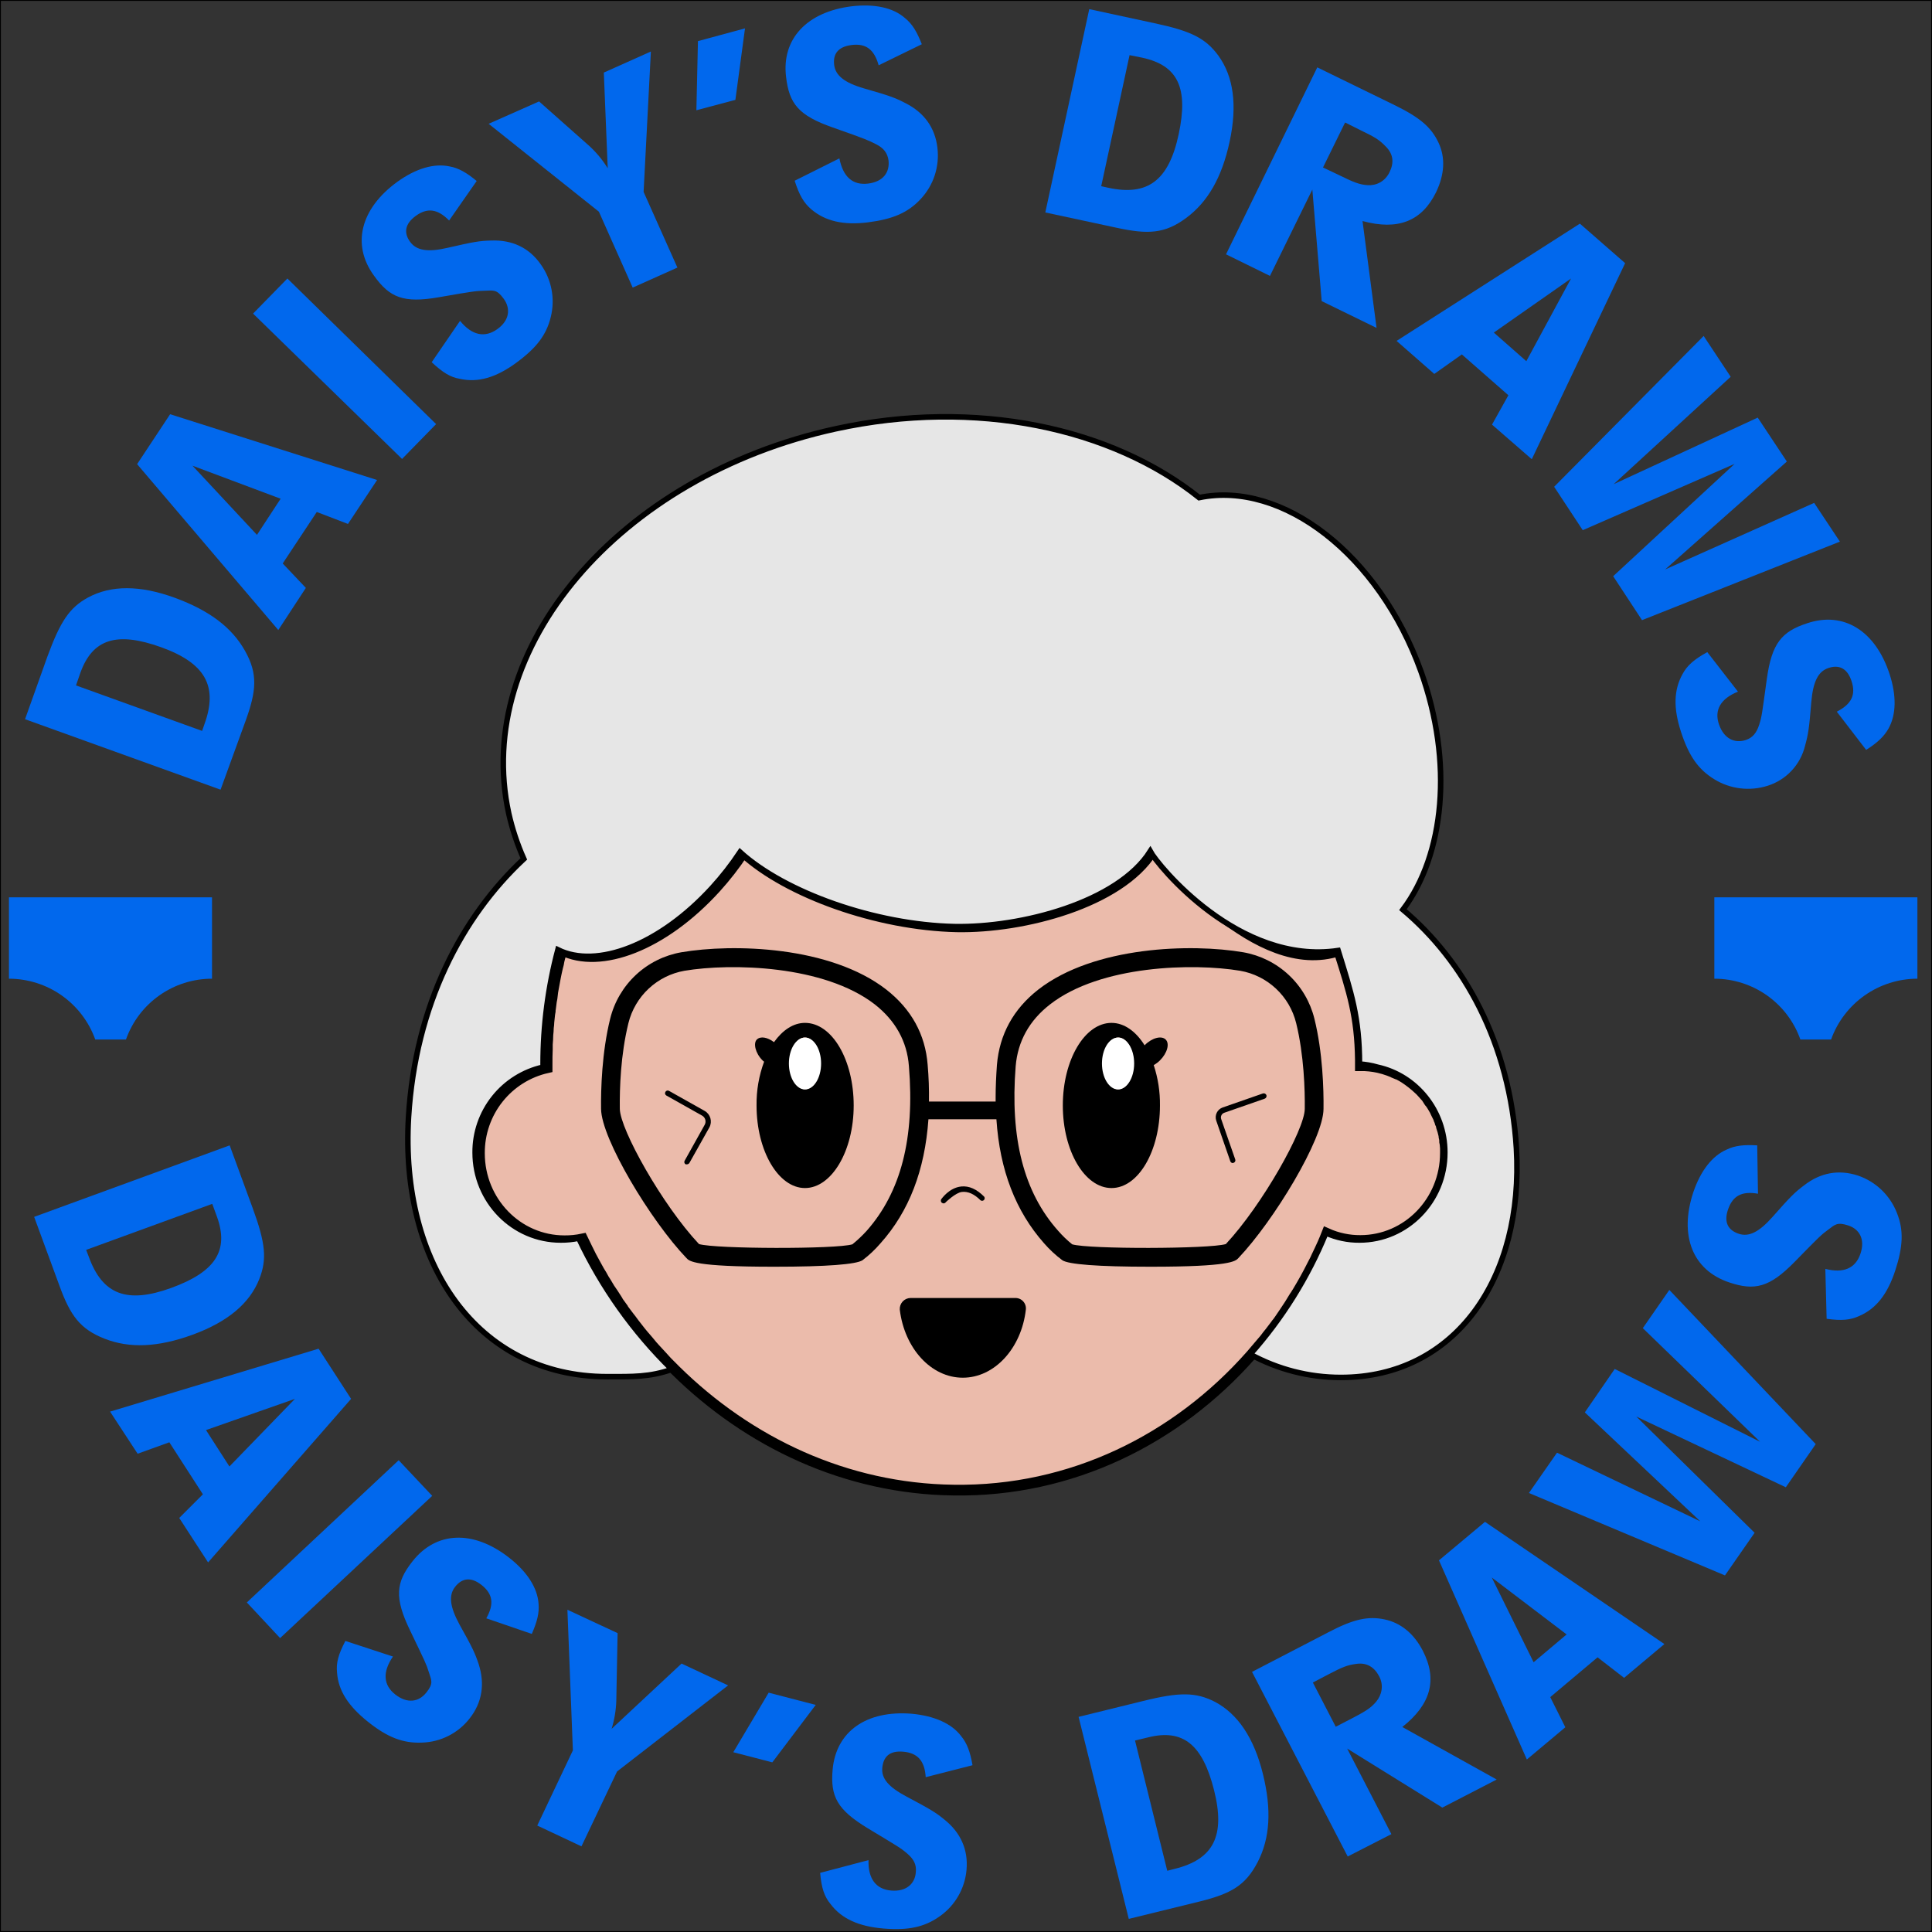
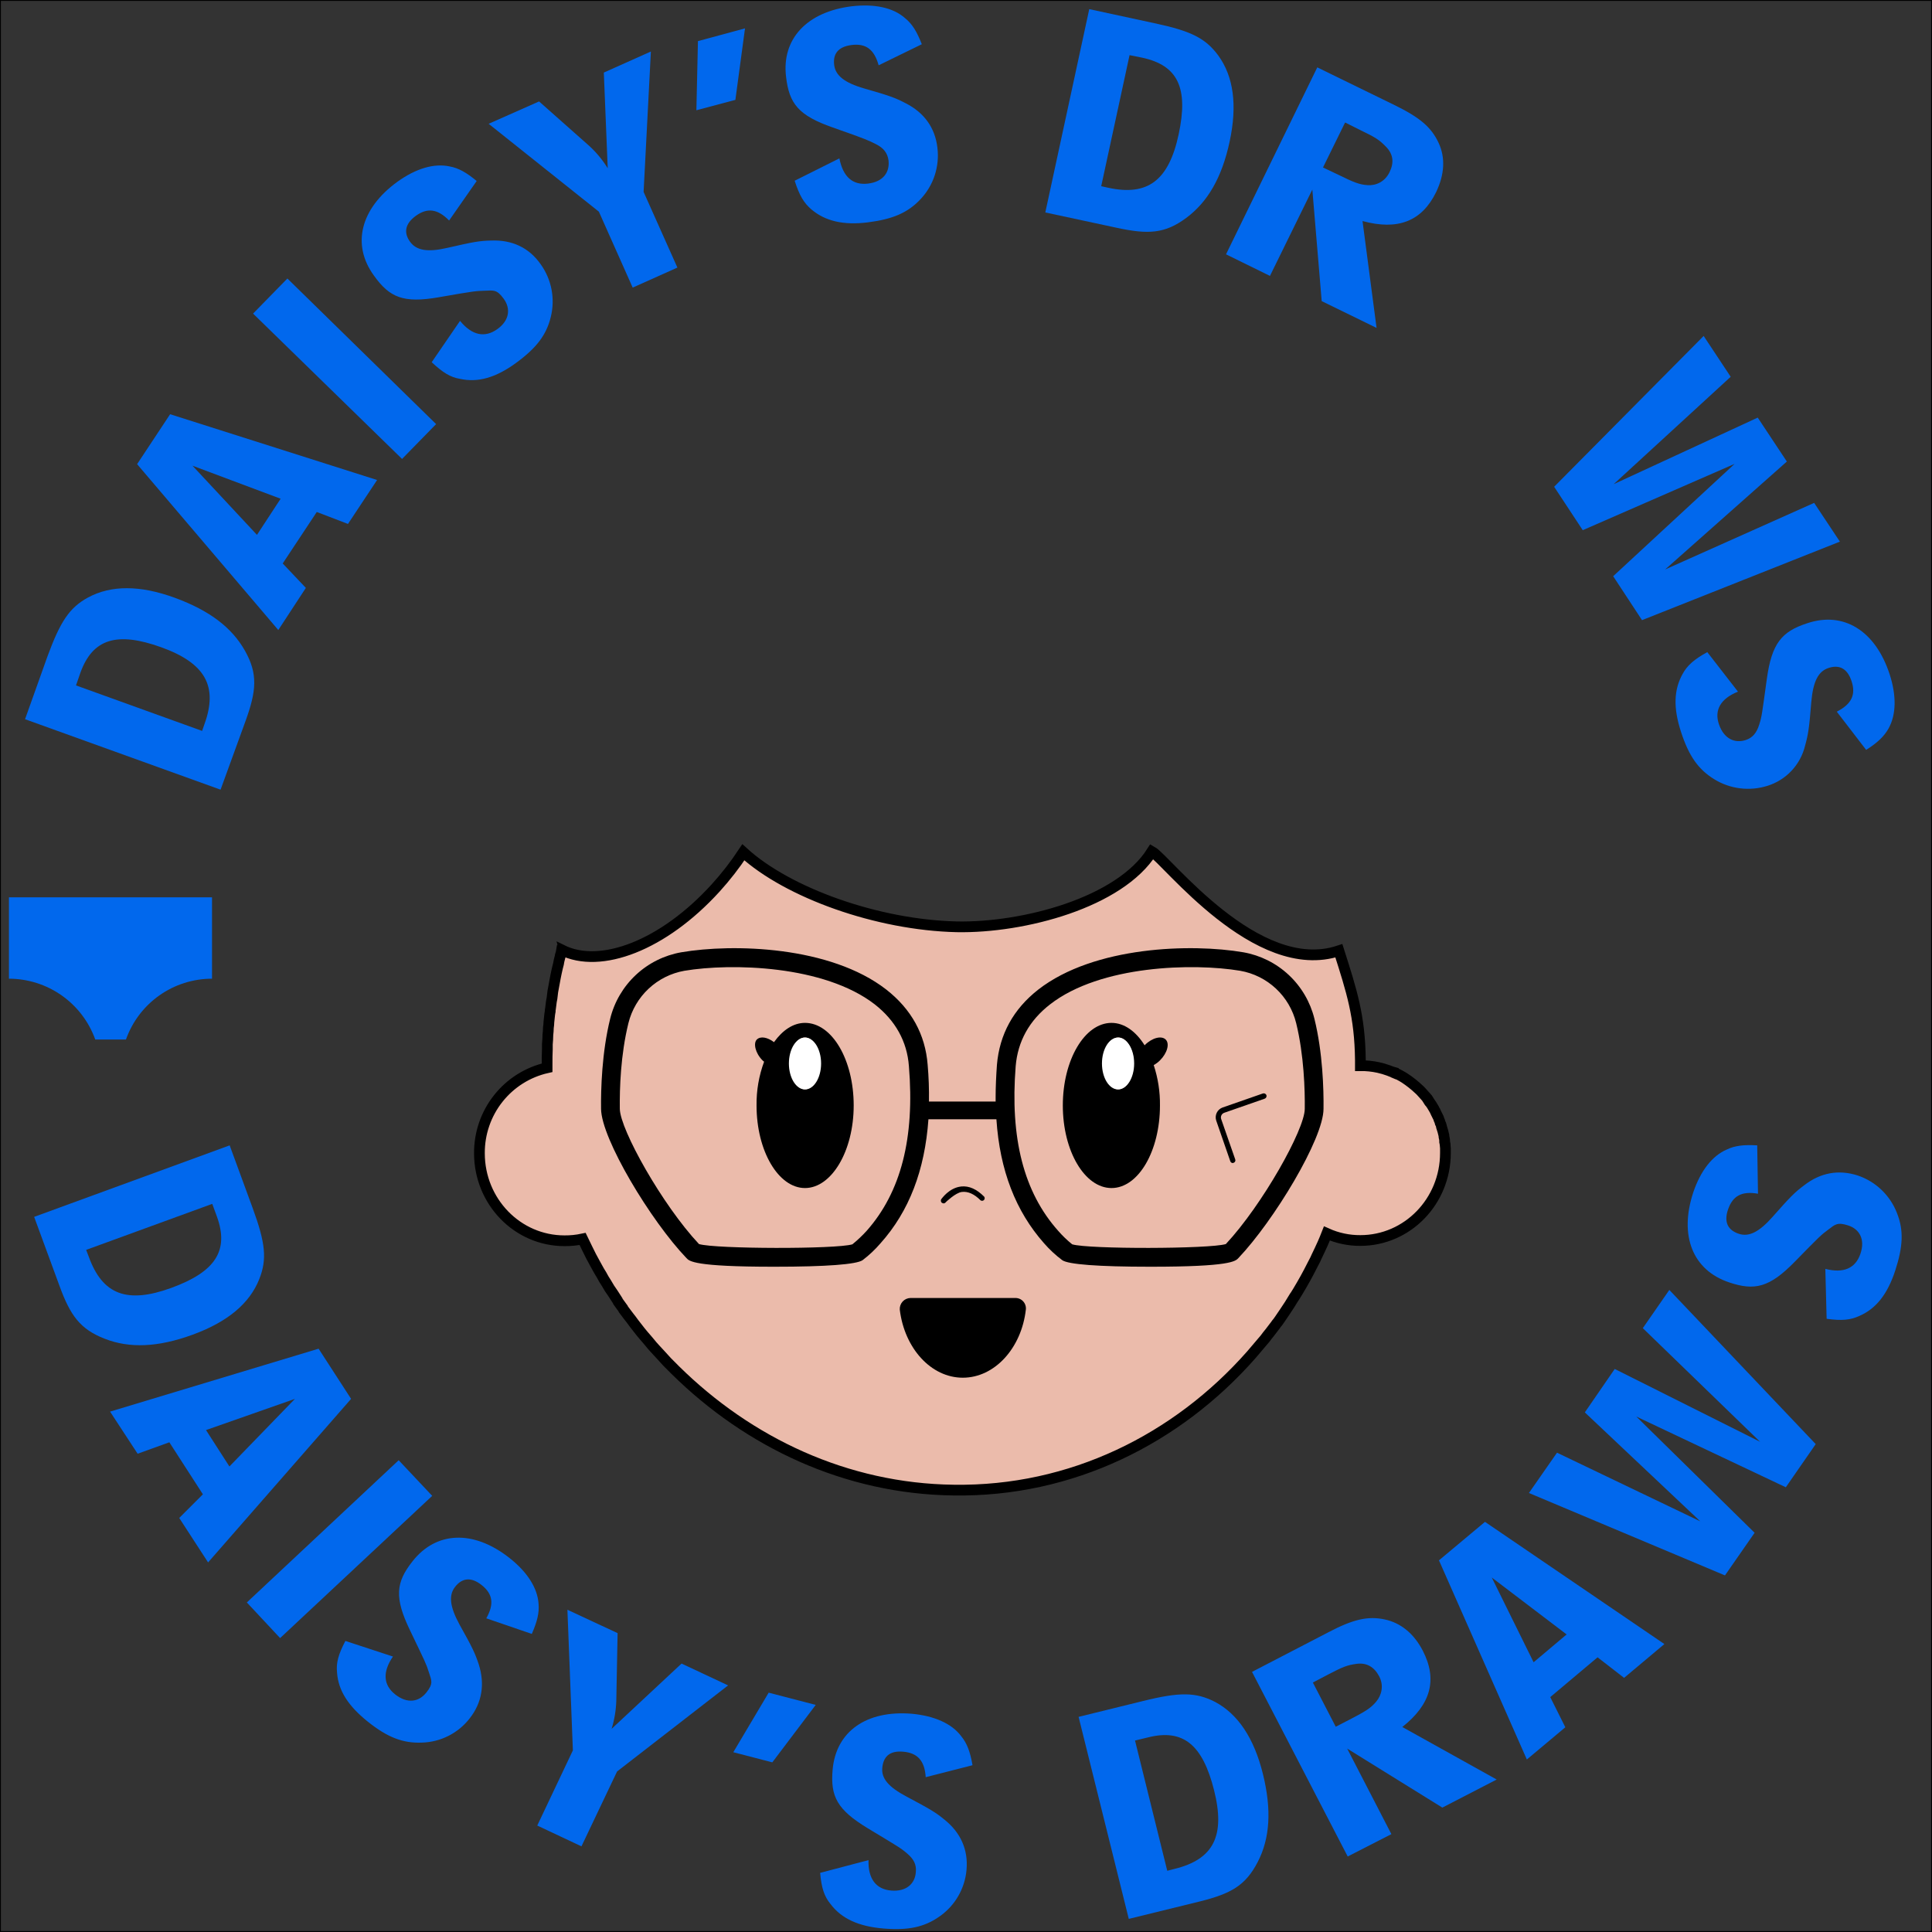
<svg xmlns="http://www.w3.org/2000/svg" width="1080" height="1080" viewBox="0 0 1080 1080" fill="none">
  <rect x="0" y="0" width="1080" height="1080" fill="#333333" stroke="none" />
  <path d="M808 644.511C808 671.6 786.696 693.447 760.464 693.447C754.024 693.494 747.649 692.153 741.768 689.515C741.044 691.408 740.174 693.301 739.45 695.049L737.71 698.836L735.971 702.477L735.247 704.079L733.652 707.138C731.189 712.09 728.435 717.041 725.537 721.848L723.363 725.343C723.363 725.489 723.362 725.489 723.218 725.489L720.899 729.276C719.16 732.043 717.276 734.664 715.536 737.286C713.797 739.908 713.797 739.471 713.073 740.636L711.189 743.112L709.739 745.005L708.435 746.607L707.131 748.355L705.392 750.394L699.45 757.385C658 804.428 598.87 833.994 533.073 832.974C473.073 832.246 418.58 806.467 377.421 765.832L374.088 762.483L372.783 761.172L369.74 757.822L365.972 753.744C364.957 752.724 364.088 751.559 363.218 750.54L361.624 748.646C359.16 745.879 356.841 742.966 354.523 739.908C352.204 736.849 352.783 737.432 351.769 736.267L348.581 732.043C348.436 731.752 348.291 731.606 348.291 731.46L345.537 727.673C345.351 727.208 345.108 726.767 344.812 726.363L342.638 723.013C341.315 721.197 340.105 719.3 339.015 717.333C338.013 715.831 337.093 714.275 336.262 712.672C335.392 711.216 334.523 709.905 333.798 708.449C333.073 706.992 331.479 704.37 330.465 702.331L328.291 697.962L325.682 692.573C322.347 693.28 318.945 693.622 315.537 693.593C289.305 693.593 268.001 671.746 268.001 644.656C267.932 633.55 271.647 622.755 278.529 614.065C285.41 605.374 295.043 599.312 305.827 596.885V594.991C305.827 592.079 305.827 589.311 305.972 586.544V583.777C306.117 582.029 306.262 580.281 306.262 578.534C306.43 577.18 306.527 575.819 306.552 574.456C306.72 573.395 306.817 572.325 306.842 571.251L307.276 567.173C307.421 566.591 307.421 565.863 307.566 565.28C307.543 564.838 307.592 564.395 307.711 563.969C307.856 563.241 307.856 562.367 308.001 561.639C308.123 560.415 308.317 559.199 308.581 557.998L309.015 554.357C309.305 553.046 309.45 551.735 309.74 550.424C310.03 549.114 310.175 547.803 310.465 546.492C310.755 545.181 310.899 544.162 311.189 542.996C311.479 541.831 311.769 540.229 312.204 538.773C312.376 537.642 312.618 536.523 312.928 535.423C313.094 535.004 313.192 534.562 313.218 534.112C313.545 533.165 313.787 532.19 313.943 531.199C313.981 531.199 314.018 531.184 314.045 531.157C314.073 531.129 314.088 531.092 314.088 531.054C335.682 541.831 370.754 528.578 400.03 496.39C405.702 490.15 410.886 483.479 415.537 476.437C440.464 499.157 490.464 517.072 534.812 518.091C572.203 518.819 625.971 504.546 643.942 476C652.058 480.515 702.493 546.783 748.435 531.491C755.681 554.211 760.174 568.047 760.464 592.516V595.72C763.825 595.684 767.179 596.026 770.464 596.739C772.482 597.187 774.467 597.771 776.406 598.487L777.855 599.07L778.87 599.361C778.87 599.506 779.015 599.506 779.16 599.652L780.899 600.38H781.188L782.058 600.817L783.652 601.691L785.102 602.565C787.99 604.456 790.706 606.6 793.217 608.973C793.736 609.422 794.221 609.908 794.667 610.43L797.42 613.488L798.435 615.09H798.58L799.594 616.693C800.031 617.24 800.418 617.825 800.754 618.44L801.623 619.897C801.768 620.042 801.768 620.334 801.913 620.479C802.211 620.934 802.455 621.423 802.638 621.936L803.797 624.266C804.076 624.712 804.273 625.206 804.377 625.722C804.704 626.368 804.948 627.053 805.101 627.761C805.356 628.22 805.551 628.709 805.681 629.218C805.798 629.442 805.849 629.694 805.826 629.946C806.347 631.474 806.782 633.03 807.13 634.607C807.145 635.248 807.243 635.884 807.42 636.5C807.54 637.075 807.589 637.662 807.565 638.248C807.71 638.83 807.71 639.267 807.855 639.85V640.287C807.855 640.869 808 641.306 808 641.889V644.511V644.511Z" fill="#EBBBAB" stroke="black" stroke-width="6" stroke-miterlimit="10" />
-   <path d="M749.481 770C731.787 769.993 714.378 765.54 698.853 757.049C716.69 736.998 731.004 714.071 741.189 689.24C747.092 691.876 753.491 693.215 759.956 693.169C786.288 693.169 807.674 671.342 807.674 644.277C807.674 620.849 791.526 601.205 769.994 596.548C766.724 595.59 763.357 595.004 759.956 594.802C759.956 568.755 755.301 554.786 748.026 531.358C692.452 539.653 647.062 483.484 642.988 475.918C624.949 504.438 570.975 518.699 533.44 517.971C489.068 516.953 438.732 499.054 413.709 476.354C409.04 483.39 403.836 490.055 398.142 496.29C368.755 528.448 333.548 541.69 311.871 530.922C306.36 551.767 303.572 573.24 303.579 594.802V596.548C292.753 598.973 283.083 605.03 276.176 613.713C269.268 622.395 265.539 633.181 265.608 644.277C265.608 671.342 286.994 693.169 313.472 693.169C316.845 693.198 320.211 692.856 323.51 692.15C336.385 719.493 354.02 744.326 375.592 765.489C363.081 769.854 353.625 769.563 339.513 769.563C266.481 769.563 223.564 706.12 228.365 624.632C232.147 561.771 258.188 512.442 292.813 480.138C289.177 471.945 286.351 463.416 284.375 454.673C264.299 362.417 345.914 266.233 466.955 239.75C545.515 222.579 621.457 239.168 670.339 278.165C716.893 268.561 770.722 309.887 794.29 375.223C812.62 426.298 807.383 477.809 784.251 508.513C818.003 536.888 844.045 582.579 847.682 641.948C851.901 713.977 813.93 770 749.481 770Z" fill="#E6E6E6" stroke="black" stroke-width="3.093" stroke-miterlimit="10" />
  <path fill-rule="evenodd" clip-rule="evenodd" d="M118.515 501.606V547.099C107.963 547.097 97.67 550.367 89.054 556.458C80.438 562.549 73.923 571.162 70.406 581.11H53.255C49.693 571.162 43.146 562.557 34.509 556.469C25.872 550.382 15.566 547.109 5 547.099V501.606H118.515Z" fill="#0168ED" />
-   <path fill-rule="evenodd" clip-rule="evenodd" d="M1071.84 501.606V547.099C1061.27 547.109 1050.97 550.382 1042.33 556.469C1033.69 562.557 1027.14 571.162 1023.58 581.11H1006.43C1002.91 571.162 996.399 562.549 987.783 556.458C979.167 550.367 968.874 547.097 958.322 547.099V501.606H1071.84Z" fill="#0168ED" />
  <path d="M26.5 367.016C33.767 347.249 38.854 339.691 49.174 334.022C62.109 327.046 78.243 327.046 97.719 334.168C117.195 341.29 129.695 350.882 136.962 363.818C144.23 376.754 143.358 386.201 137.253 403.061L123.3 441.433L14 402.044L26.5 367.016ZM114.289 404.806C121.992 383.585 114.725 370.649 90.016 361.783C65.307 352.917 51.79 357.132 44.959 376.027L42.488 383.149L112.98 408.585L114.289 404.806Z" fill="#0168ED" />
  <path d="M210.799 268.326L194.52 292.889L177.078 286.203L158.038 314.982L170.974 328.644L155.567 352.19L76.644 259.46L95.103 231.553L210.799 268.326ZM107.603 260.332L143.649 298.994L156.875 278.791L107.603 260.332Z" fill="#0168ED" />
  <path d="M160.654 155.683L243.792 237.077L224.752 256.553L141.469 175.305L160.654 155.683Z" fill="#0168ED" />
  <path d="M257.164 179.375C263.85 187.514 270.972 188.968 277.949 184.026C284.925 179.084 285.506 172.398 281.582 167.02C277.658 161.643 275.914 162.369 270.972 162.515C266.03 162.66 265.303 162.66 245.391 166.148C225.479 169.637 217.775 166.294 209.055 154.085C196.41 136.788 201.497 116.585 222.136 101.615C232.455 94.202 242.63 91.15 251.35 93.039C256.292 93.912 260.652 96.382 266.466 101.179L251.06 123.271C244.664 116.731 238.851 116.004 232.455 120.655C226.06 125.306 225.769 130.393 229.258 135.19C232.746 139.986 238.996 141.149 250.188 138.533C264.722 135.19 268.065 134.608 274.606 134.463C286.233 134.027 295.681 138.387 302.221 147.689C305.25 151.902 307.326 156.723 308.305 161.818C309.284 166.913 309.142 172.16 307.89 177.195C305.419 187.369 299.75 194.636 288.413 202.921C277.076 211.205 267.048 213.967 257.164 211.787C251.786 210.915 247.571 208.299 241.321 202.485L257.164 179.375Z" fill="#0168ED" />
  <path d="M301.349 56.703L329.546 81.702C333.483 85.339 336.906 89.496 339.721 94.057L337.54 40.569L363.848 28.796L359.778 107.283L378.673 149.579L353.674 160.77L334.779 118.329L273.152 69.203L301.349 56.703Z" fill="#0168ED" />
  <path d="M416.463 15.861L411.085 55.831L389.283 61.645L390.155 22.983L416.463 15.861Z" fill="#0168ED" />
  <path d="M469.222 88.533C471.257 98.853 476.635 103.649 485.21 102.632C493.786 101.614 497.419 96.237 496.693 89.696C496.111 85.481 493.931 82.72 489.571 80.539C485.21 78.359 484.484 77.923 465.443 71.237C446.403 64.551 441.171 58.011 439.426 43.04C436.81 21.82 451.054 6.558 476.199 3.506C488.844 2.053 499.309 4.233 505.995 10.192C509.919 13.39 512.535 17.605 515.297 24.727L491.169 36.5C488.699 27.634 484.048 24.145 476.053 25.163C468.059 26.18 465.589 30.541 466.315 36.354C467.042 42.168 471.984 46.238 483.03 49.435C497.274 53.505 500.472 54.668 506.285 57.72C516.605 62.953 522.709 71.383 524.018 82.574C524.652 87.737 524.148 92.975 522.541 97.922C520.934 102.869 518.263 107.404 514.715 111.207C507.594 118.911 499.018 122.544 485.21 124.288C471.403 126.033 461.228 123.562 453.525 117.021C449.31 113.387 446.839 109.172 444.223 101.033L469.222 88.533Z" fill="#0168ED" />
  <path d="M645.236 12.954C665.875 17.314 673.869 21.384 680.991 30.977C689.566 42.75 691.746 58.738 687.386 79.086C683.026 99.435 675.032 112.952 663.113 121.818C651.195 130.684 641.747 131.12 624.306 127.341L584.336 118.766L608.899 5.105L645.236 12.954ZM619.51 104.958C641.602 109.754 653.375 100.888 658.898 75.016C664.421 49.145 658.462 36.645 638.695 32.285L631.428 30.831L615.585 104.086L619.51 104.958Z" fill="#0168ED" />
  <path d="M779.536 58.738C793.78 65.714 800.029 71.092 804.099 79.668C808.169 88.243 807.442 97.69 802.791 107.429C794.797 123.707 781.425 128.94 761.658 123.562L769.507 183.299L738.839 168.328L733.606 105.975L709.915 154.23L685.352 142.166L736.368 37.663L779.536 58.738ZM748.432 97.836C756.716 101.905 759.914 103.214 764.565 103.504C769.216 103.795 774.158 101.615 776.774 96.237C779.39 90.859 778.809 86.208 774.884 82.138C770.96 78.069 768.78 76.761 760.641 72.836L751.92 68.476L739.566 93.621L748.432 97.836Z" fill="#0168ED" />
-   <path d="M856.279 256.699L834.041 237.368L843.198 220.944L817.181 198.124L801.774 209.025L780.699 190.566L883.168 125.015L908.458 147.108L856.279 256.699ZM878.226 155.683L835.059 185.915L853.227 201.903L878.226 155.683Z" fill="#0168ED" />
  <path d="M917.904 346.667L901.771 322.104L969.647 259.315L884.765 296.378L868.777 272.105L952.351 187.805L967.467 210.624L902.061 270.652L982.583 233.443L998.862 258.007L930.84 318.325L1014.12 281.117L1028.51 302.773L917.904 346.667Z" fill="#0168ED" />
  <path d="M971.537 386.637C961.799 390.562 958.165 396.957 960.927 404.951C963.689 412.945 969.648 415.706 975.898 413.672C979.822 412.363 982.002 409.602 983.456 404.951C984.909 400.3 984.909 399.428 987.671 379.515C990.432 359.603 995.955 353.062 1010.2 348.411C1030.55 341.58 1048.28 352.481 1056.27 376.754C1060.2 388.817 1060.05 399.428 1055.69 407.276C1053.22 411.637 1049.59 415.125 1043.19 419.195L1026.77 397.829C1035.05 393.614 1037.52 388.381 1035.05 380.823C1032.58 373.265 1027.79 371.521 1022.12 373.411C1016.45 375.3 1013.54 380.823 1012.52 392.451C1011.36 407.131 1010.78 410.619 1009.04 416.869C1007.78 422.089 1005.19 426.895 1001.52 430.817C997.852 434.74 993.231 437.646 988.107 439.252C983.171 440.823 977.954 441.312 972.813 440.685C967.671 440.058 962.725 438.33 958.311 435.619C949.299 430.096 944.067 422.538 939.707 409.166C935.346 395.794 935.637 385.62 940.579 376.754C943.195 371.957 946.974 368.614 954.386 364.545L971.537 386.637Z" fill="#0168ED" />
  <path d="M141.178 675.149C148.446 694.916 149.318 703.927 144.957 714.973C139.579 728.636 127.225 738.955 107.749 746.077C88.272 753.199 72.43 753.781 58.622 748.403C44.814 743.025 39.291 735.467 33.186 718.607L19.088 680.236L128.388 640.266L141.178 675.149ZM49.611 702.474C57.314 723.839 71.122 728.926 95.83 719.915C120.539 710.904 128.097 698.985 121.266 680.09L118.65 672.968L48.157 698.695L49.611 702.474Z" fill="#0168ED" />
  <path d="M116.323 873.4L100.189 848.546L113.416 835.319L94.666 806.25L76.934 812.645L61.527 789.099L178.095 753.926L196.263 781.978L116.323 873.4ZM164.868 781.978L115.16 799.419L128.241 819.767L164.868 781.978Z" fill="#0168ED" />
  <path d="M241.612 836.192L156.585 915.696L137.98 895.783L222.862 816.279L241.612 836.192Z" fill="#0168ED" />
  <path d="M219.664 926.015C213.705 934.736 214.286 942.003 220.972 947.236C227.658 952.468 234.053 951.451 238.268 946.218C242.483 940.986 241.175 939.387 239.722 934.736C238.268 930.085 237.832 929.358 229.112 911.19C220.391 893.022 221.263 884.592 230.565 872.819C243.792 855.959 264.576 855.086 284.634 870.784C294.663 878.632 300.476 887.644 301.058 896.51C301.494 901.597 300.331 906.393 297.279 913.37L271.843 904.649C276.349 896.655 275.477 890.987 269.227 886.045C262.977 881.103 258.035 882.411 254.402 887.063C250.768 891.714 251.349 897.963 256.873 908.138C264.14 921.073 265.593 924.271 267.628 930.376C271.117 941.422 269.518 951.741 262.541 960.607C259.361 964.698 255.312 968.033 250.688 970.37C246.063 972.708 240.977 973.99 235.797 974.125C225.333 974.561 216.612 971.218 205.711 962.497C194.81 953.776 189.142 945.201 188.415 935.027C187.833 929.503 189.142 924.852 193.066 917.294L219.664 926.015Z" fill="#0168ED" />
  <path d="M345.242 912.934L344.515 950.724C344.349 956.05 343.469 961.329 341.899 966.421L380.997 929.94L407.014 942.149L344.951 990.258L325.039 1032.12L300.33 1020.49L320.242 978.485L317.19 899.853L345.242 912.934Z" fill="#0168ED" />
  <path d="M455.996 953.049L431.724 985.171L409.922 979.502L429.689 946.218L455.996 953.049Z" fill="#0168ED" />
  <path d="M485.501 1039.82C485.21 1050.29 489.716 1056.1 498.146 1056.83C506.576 1057.55 511.518 1053.05 511.954 1046.51C512.39 1042.29 510.791 1039.24 507.012 1036.04C503.233 1032.84 502.507 1032.55 485.21 1022.09C467.914 1011.62 464.135 1004.21 465.443 989.241C467.333 967.875 484.338 955.957 509.628 957.991C522.274 959.154 532.157 963.515 537.389 970.637C540.587 974.561 542.331 979.212 543.639 986.77L517.477 993.456C516.896 984.299 512.971 979.939 504.977 979.212C496.983 978.485 493.786 982.264 493.204 988.223C492.623 994.182 496.693 998.979 506.867 1004.36C519.948 1011.33 523 1013.08 528.087 1017.29C536.954 1024.41 541.314 1034.01 540.296 1045.2C539.855 1050.37 538.286 1055.37 535.699 1059.87C533.113 1064.36 529.572 1068.24 525.326 1071.22C516.75 1077.32 507.594 1079.21 493.786 1078.05C479.978 1076.88 470.385 1072.52 464.281 1064.38C460.792 1060.17 459.194 1055.37 458.467 1046.94L485.501 1039.82Z" fill="#0168ED" />
  <path d="M638.987 950.869C659.481 945.782 668.492 945.928 679.103 951.306C692.038 958.137 701.05 971.654 705.992 991.712C710.933 1011.77 709.916 1027.61 703.085 1040.84C696.253 1054.06 688.114 1058.57 670.672 1062.93L630.993 1072.67L602.941 959.736L638.987 950.869ZM656.429 1044.76C678.521 1039.39 685.062 1026.16 678.666 1000.72C672.271 975.288 661.37 966.276 641.749 971.218L634.481 972.962L652.504 1045.78L656.429 1044.76Z" fill="#0168ED" />
  <path d="M742.473 912.498C756.572 905.086 764.711 903.341 773.868 905.231C783.024 907.12 790.437 913.225 795.379 922.818C803.664 938.951 799.885 952.759 783.897 965.404L836.657 994.764L806.28 1010.46L753.083 977.468L777.792 1025.29L753.374 1037.79L699.887 934.591L742.473 912.498ZM755.409 960.753C763.548 956.538 766.455 954.648 769.362 951.16C772.269 947.672 773.722 942.294 770.961 937.062C768.199 931.829 763.984 929.358 758.461 930.085C752.938 930.812 750.612 931.829 742.473 936.044L733.898 940.55L746.688 965.259L755.409 960.753Z" fill="#0168ED" />
  <path d="M930.405 919.039L907.877 937.933L893.051 926.451L866.599 948.689L875.029 965.549L853.518 983.572L804.391 872.237L830.117 850.726L930.405 919.039ZM833.896 881.83L857.296 929.213L875.755 913.661L833.896 881.83Z" fill="#0168ED" />
  <path d="M1015 807.268L998.281 831.395L914.708 791.861L980.84 856.831L964.27 880.667L854.68 834.593L870.377 812.064L950.463 850.436L885.929 789.536L902.644 765.263L983.892 805.96L918.341 742.444L933.166 721.078L1015 807.268Z" fill="#0168ED" />
  <path d="M1020.37 709.305C1030.55 711.921 1037.23 709.014 1039.99 700.875C1042.76 692.735 1039.41 687.067 1033.16 685.032C1026.91 682.997 1025.75 684.596 1021.83 687.503C1017.9 690.41 1017.32 690.991 1003.22 705.381C989.124 719.77 980.839 721.659 966.595 716.863C946.246 710.032 938.543 690.846 946.537 666.573C950.607 654.51 957.147 646.08 965.287 642.591C969.792 640.411 974.734 639.83 982.292 640.266L982.728 667.3C973.717 665.701 968.63 668.463 966.013 676.021C963.397 683.579 966.304 687.794 971.973 689.683C977.641 691.573 983.31 688.811 991.013 680.09C1000.75 669.044 1003.22 666.573 1008.45 662.649C1017.61 655.527 1027.79 653.638 1038.54 657.126C1043.47 658.796 1047.97 661.52 1051.74 665.11C1055.5 668.7 1058.44 673.068 1060.34 677.91C1064.27 687.648 1063.83 696.805 1059.47 710.177C1055.11 723.549 1048.72 731.543 1039.41 735.612C1034.33 737.938 1029.53 738.374 1021.1 737.211L1020.37 709.305Z" fill="#0168ED" />
  <path d="M734.759 569.466C732.447 560.088 727.46 551.584 720.403 544.99C713.346 538.397 704.525 533.998 695.014 532.33C666.188 527.379 611.739 528.835 580.438 553.156C566.462 564.078 558.746 578.204 557.29 595.243C556.853 601.505 556.562 607.476 556.562 613.301V615.777H519.292C519.406 608.924 519.163 602.07 518.564 595.243C517.254 578.204 509.392 564.078 495.416 553.156C464.115 528.835 409.812 527.379 380.84 532.33C371.329 533.998 362.508 538.397 355.451 544.99C348.394 551.584 343.407 560.088 341.095 569.466C336.437 588.253 335.854 609.078 336 619.855C336.145 636.602 363.807 682.476 383.752 703.301C385.353 705.049 388.265 708.107 432.377 708.107H433.105C462.077 708.107 478.674 706.796 482.168 704.466C485.842 701.676 489.21 698.503 492.213 695C508.228 677.088 516.963 654.223 519.001 625.68H556.999C558.891 654.223 567.772 677.088 583.641 695C586.692 698.509 590.108 701.682 593.832 704.466C597.18 706.796 613.777 708.107 642.894 708.107H643.477C687.589 708.107 690.646 705.049 692.248 703.301C712.047 682.476 739.854 636.602 739.854 619.855C740 609.078 739.417 588.253 734.759 569.466ZM484.497 688.01C482.026 690.735 479.349 693.267 476.49 695.583C467.318 698.35 399.912 698.204 390.74 695.437C370.212 673.592 346.628 631.359 346.482 619.855C346.336 608.35 346.919 589.709 351.286 571.942C353.113 564.557 357.043 557.86 362.599 552.665C368.155 547.469 375.098 543.997 382.587 542.67C408.647 538.301 460.621 539.466 489.01 561.457C500.512 570.486 507.063 582.136 508.082 595.971C511.43 636.311 503.569 666.457 484.497 688.01ZM729.372 619.855C729.372 631.359 705.642 673.592 685.26 695.437C676.088 698.204 608.536 698.35 599.364 695.583C596.523 693.298 593.892 690.764 591.502 688.01C572.285 666.457 564.569 636.311 567.772 595.971C568.937 582.136 575.343 570.486 586.989 561.457C615.233 539.466 667.207 538.301 693.267 542.67C700.763 543.98 707.716 547.446 713.274 552.644C718.833 557.842 722.758 564.548 724.568 571.942C728.935 589.709 729.518 609.515 729.372 619.855Z" fill="black" />
-   <path d="M384.042 650.874H383.315C383.138 650.782 382.982 650.656 382.857 650.502C382.731 650.349 382.638 650.171 382.583 649.98C382.529 649.789 382.514 649.589 382.539 649.392C382.565 649.195 382.631 649.005 382.732 648.835L393.942 628.738C394.415 627.867 394.527 626.845 394.255 625.892C393.983 624.939 393.348 624.131 392.487 623.641L372.541 612.427C372.365 612.336 372.209 612.209 372.083 612.056C371.958 611.902 371.865 611.724 371.81 611.533C371.755 611.342 371.74 611.142 371.766 610.945C371.792 610.748 371.857 610.559 371.959 610.388C372.05 610.212 372.176 610.056 372.33 609.93C372.484 609.804 372.661 609.711 372.852 609.657C373.043 609.602 373.243 609.587 373.44 609.613C373.637 609.638 373.827 609.704 373.997 609.806L393.942 621.019C395.487 621.907 396.625 623.361 397.114 625.075C397.604 626.788 397.406 628.624 396.563 630.194L385.353 650.146C385.202 650.357 385.006 650.531 384.78 650.657C384.553 650.783 384.301 650.857 384.042 650.874V650.874Z" fill="black" />
  <path d="M689.19 650.146C688.869 650.16 688.552 650.068 688.289 649.884C688.026 649.699 687.831 649.433 687.735 649.126L679.873 626.408C679.402 624.978 679.502 623.42 680.154 622.063C680.805 620.705 681.957 619.653 683.367 619.126L705.933 611.262C706.133 611.194 706.346 611.166 706.557 611.18C706.769 611.195 706.975 611.251 707.165 611.346C707.354 611.441 707.523 611.572 707.662 611.733C707.8 611.893 707.905 612.08 707.971 612.282C708.066 612.667 708.014 613.075 707.826 613.425C707.638 613.774 707.326 614.042 706.952 614.175L684.386 622.039C683.692 622.271 683.118 622.77 682.79 623.425C682.463 624.08 682.408 624.839 682.639 625.534L690.501 648.107C690.57 648.288 690.603 648.482 690.596 648.676C690.59 648.87 690.544 649.061 690.463 649.238C690.381 649.414 690.266 649.572 690.122 649.703C689.979 649.834 689.81 649.935 689.627 650L689.19 650.146Z" fill="black" />
  <path d="M449.994 571.796C443.442 571.796 437.473 575.874 432.669 582.573C429.029 579.806 425.099 579.077 423.061 581.116C421.022 583.155 422.187 588.689 426.263 592.767L427.137 593.495C424.238 601.321 422.806 609.615 422.915 617.961C422.915 643.446 435.144 664.126 449.994 664.126C464.844 664.126 477.218 643.446 477.218 617.961C477.218 592.476 465.135 571.796 449.994 571.796ZM449.994 608.932C445.335 608.932 441.55 602.378 441.55 594.369C441.55 586.359 445.335 579.951 449.994 579.951C454.653 579.951 458.583 586.505 458.583 594.369C458.583 602.233 454.798 608.932 449.994 608.932Z" fill="black" />
  <path d="M648.426 592.767C652.503 588.689 653.959 583.446 651.629 581.116C649.3 578.786 644.059 580.097 639.982 584.175C639.982 584.213 639.967 584.25 639.94 584.278C639.913 584.305 639.875 584.32 639.837 584.32C635.033 576.602 628.481 571.796 621.347 571.796C606.352 571.796 594.123 592.476 594.123 617.961C594.123 643.446 606.352 664.126 621.347 664.126C636.343 664.126 648.426 643.446 648.426 617.961C648.518 610.295 647.337 602.667 644.932 595.388C646.213 594.681 647.389 593.799 648.426 592.767V592.767ZM625.133 608.932C620.474 608.932 616.689 602.378 616.689 594.369C616.689 586.359 620.474 579.951 625.133 579.951C629.791 579.951 633.722 586.505 633.722 594.369C633.722 602.233 629.791 608.932 625.133 608.932Z" fill="black" />
  <path d="M527.446 672.718L526.572 672.427C526.268 672.195 526.057 671.862 525.977 671.488C525.897 671.115 525.953 670.724 526.136 670.388C526.427 670.097 530.503 663.981 537.346 663.252C541.713 662.815 545.935 664.709 550.157 668.932C550.367 669.212 550.47 669.559 550.445 669.909C550.42 670.259 550.27 670.588 550.022 670.836C549.774 671.083 549.445 671.234 549.096 671.258C548.746 671.283 548.399 671.181 548.119 670.971C544.625 667.476 541.131 665.874 537.637 666.311C534.143 666.747 528.756 671.99 528.756 671.99C528.605 672.201 528.41 672.376 528.183 672.502C527.956 672.628 527.705 672.702 527.446 672.718V672.718Z" fill="black" />
  <path fill-rule="evenodd" clip-rule="evenodd" d="M508.955 725.583C508.127 725.6 507.31 725.786 506.556 726.129C505.801 726.472 505.124 726.965 504.565 727.578C504.007 728.191 503.579 728.911 503.308 729.695C503.036 730.478 502.927 731.309 502.986 732.136C505.607 753.689 520.457 770.146 538.218 770.146C555.98 770.146 570.975 753.689 573.45 732.136C573.554 731.312 573.48 730.476 573.234 729.683C572.989 728.89 572.576 728.158 572.025 727.538C571.473 726.917 570.795 726.422 570.037 726.084C569.278 725.747 568.456 725.576 567.626 725.583H508.955Z" fill="black" />
  <ellipse cx="450" cy="594.5" rx="9" ry="14.5" fill="white" />
  <ellipse cx="625" cy="594.5" rx="9" ry="14.5" fill="white" />
  <rect width="1080" height="1080" stroke="black" />
</svg>